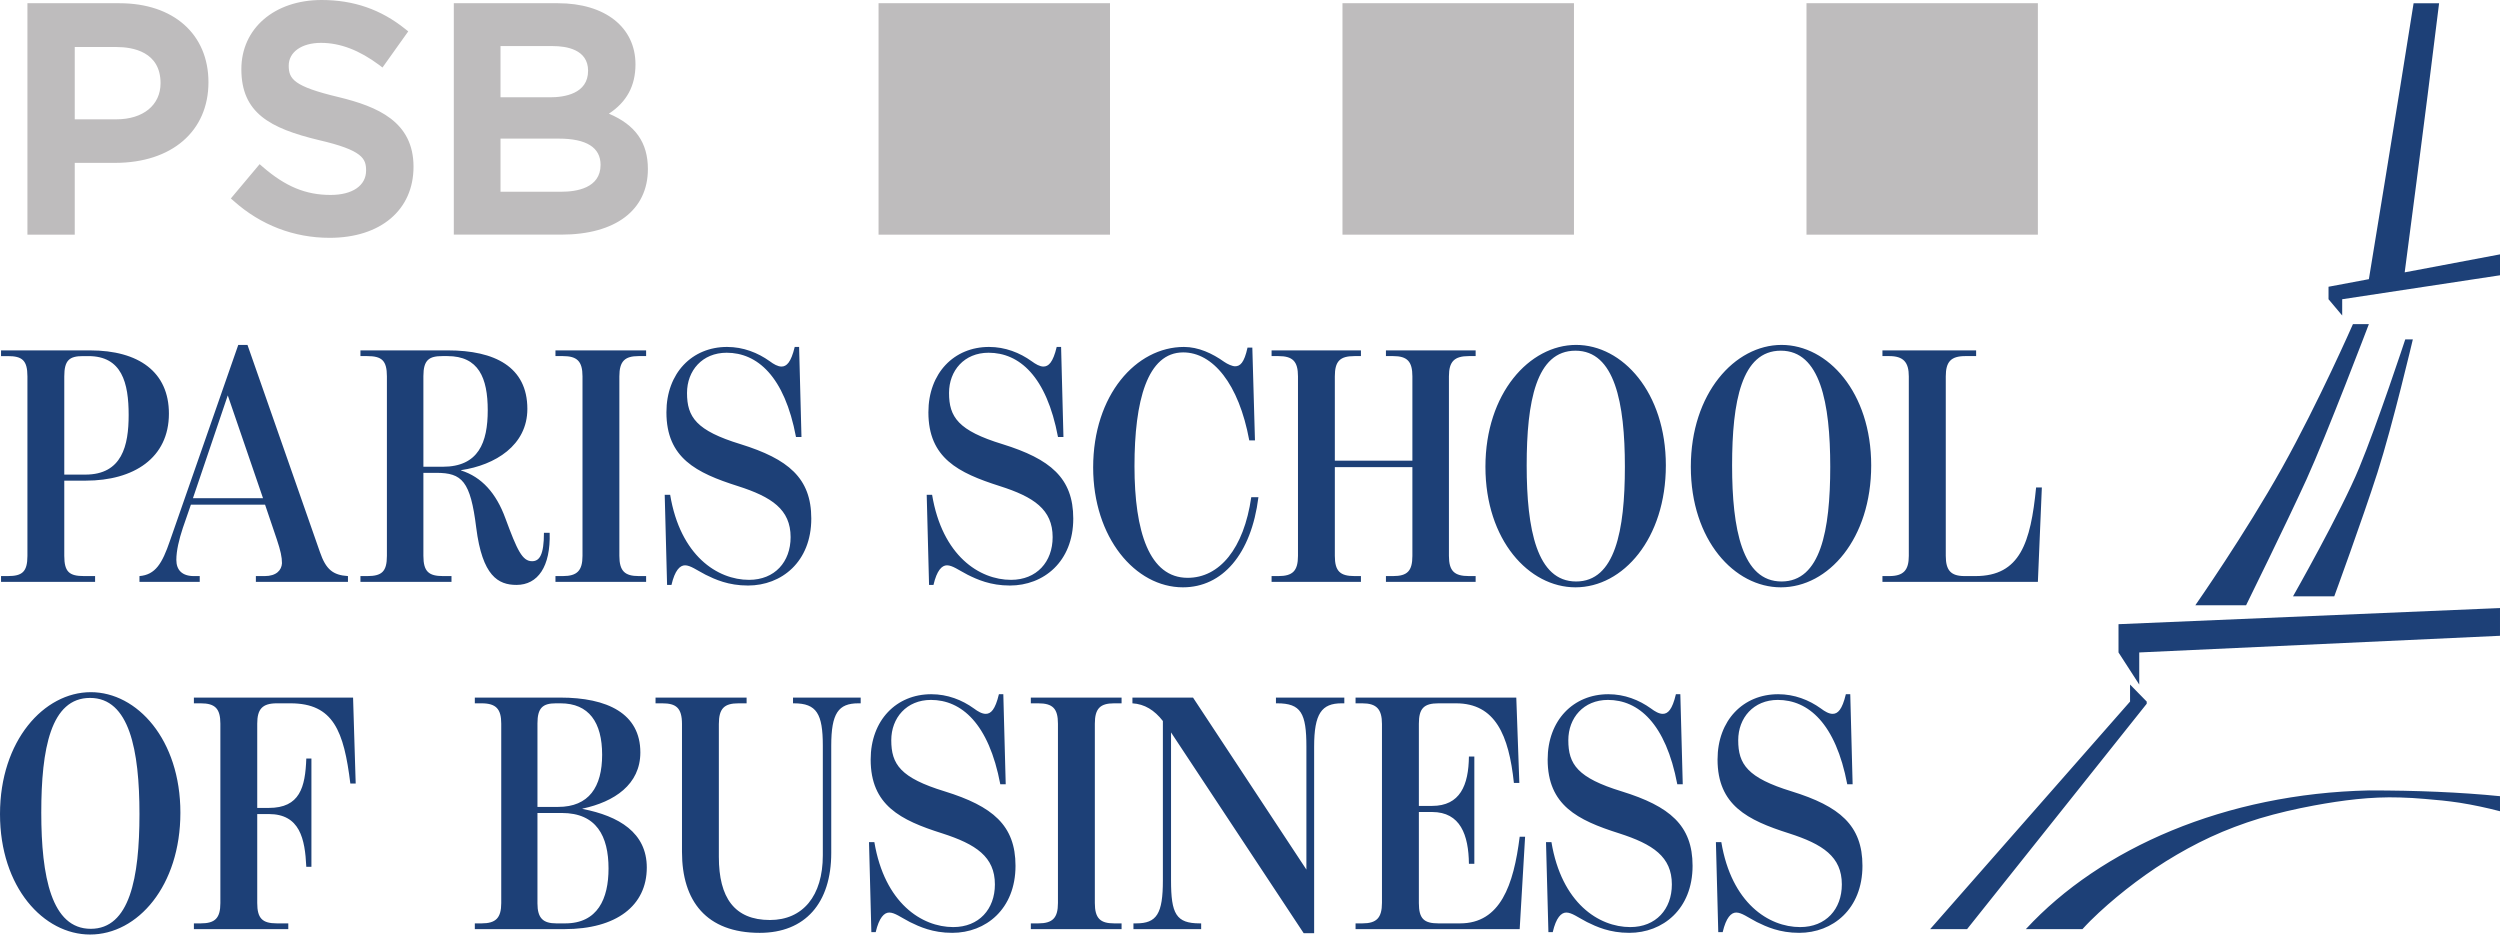
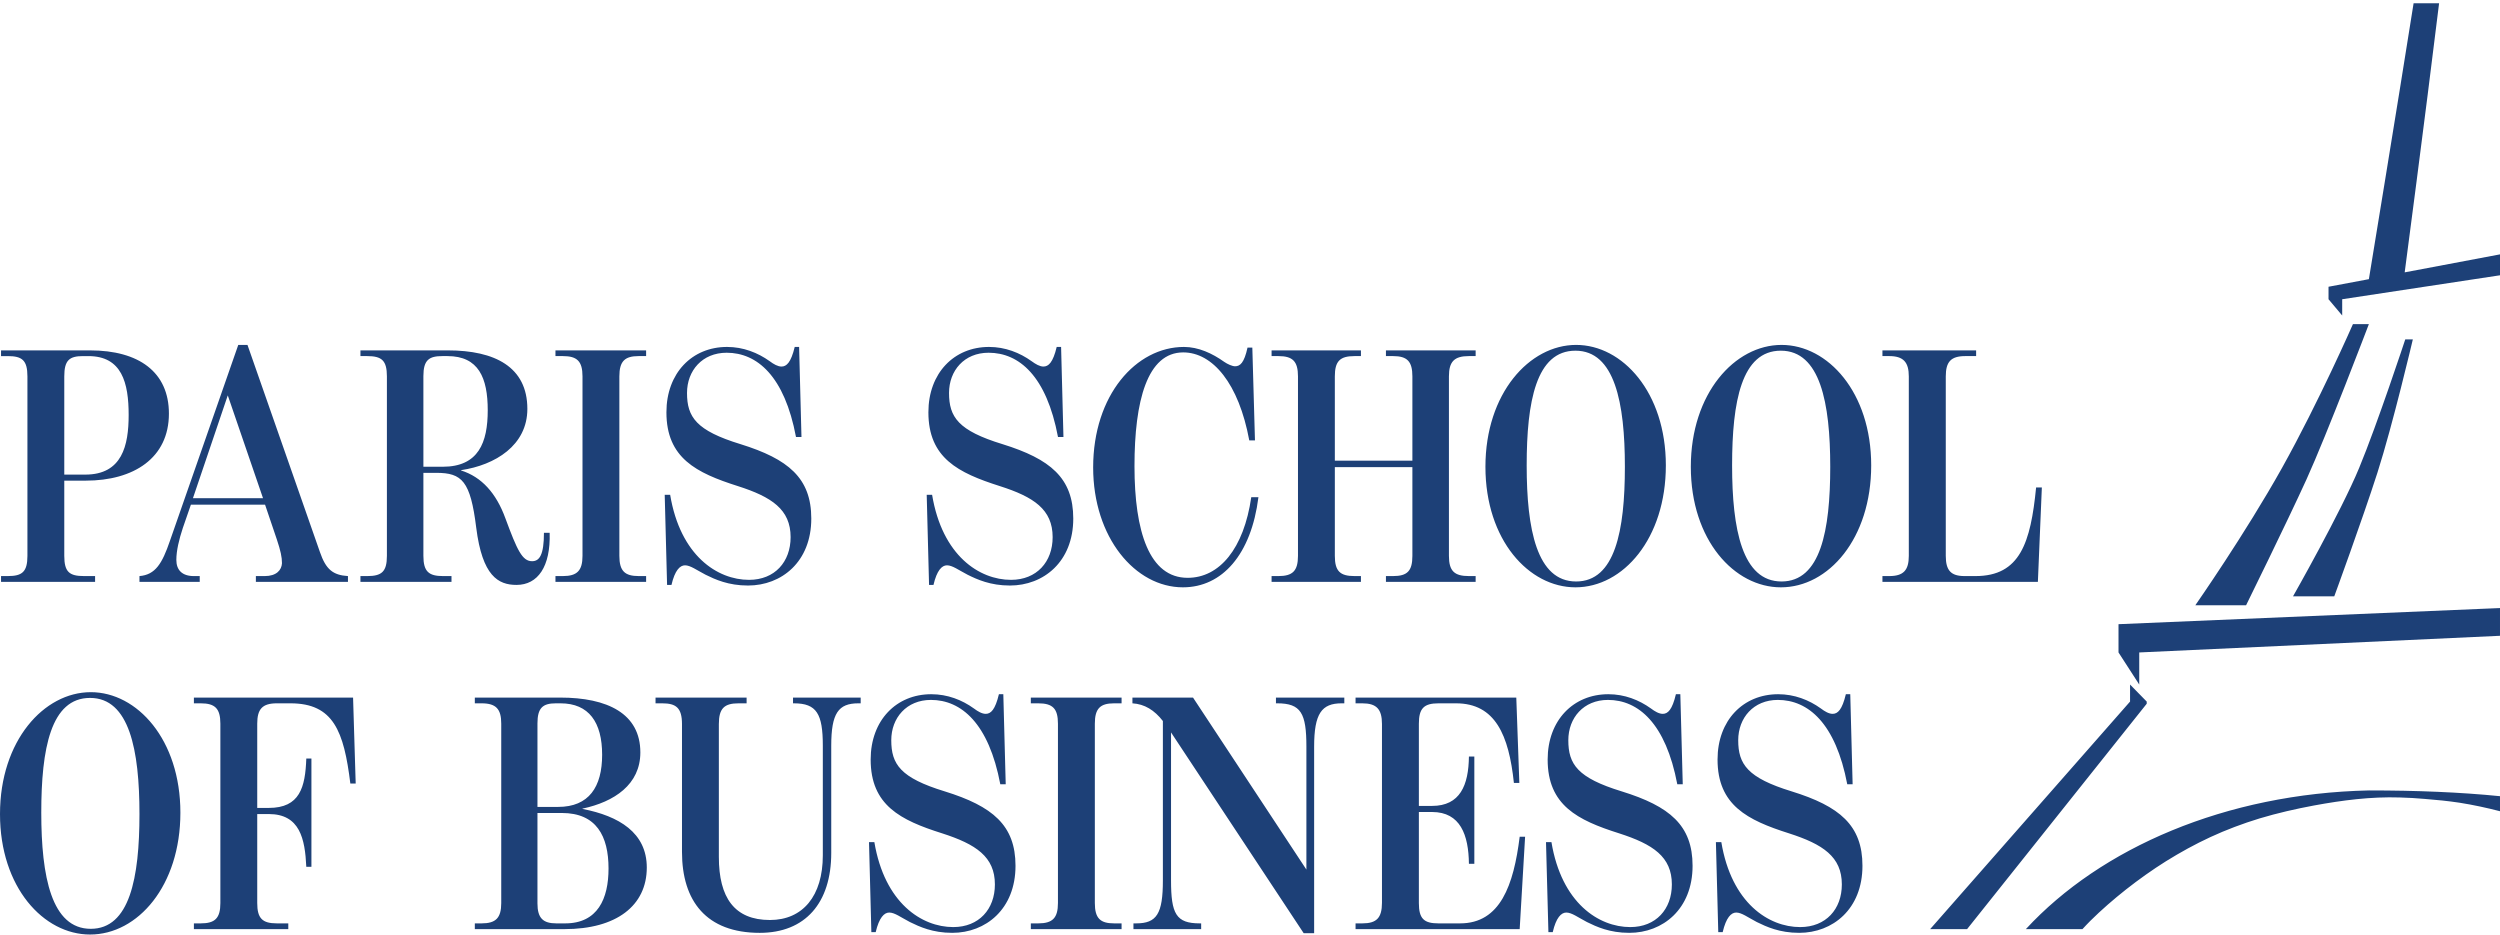
<svg xmlns="http://www.w3.org/2000/svg" viewBox="0 0 642.035 240">
  <path d="M24.421 147.943h-2.857c-3.737 0-5.057-1.04-5.057-5.193v-19.312h5.5c12.34 0 21.372-5.811 21.372-17.217 0-10.69-7.743-16.236-20.25-16.236H.267v1.467h1.74c3.655 0 5.037 1.047 5.037 5.209v46.089c0 4.154-1.382 5.193-5.037 5.193H.267v1.487H24.42v-1.487zM16.507 96.66c0-4.162 1.32-5.209 4.804-5.209h1.39c8.61 0 10.339 6.87 10.339 15.123 0 7.817-1.655 15.31-11.13 15.31h-5.403V96.661zm19.309 51.286v1.483h15.477v-1.483h-1.498c-3.025 0-4.508-1.553-4.508-4.154 0-2.359.685-5.231 1.658-8.178l2.079-6.01h19.047l3.032 8.957c.958 2.872 1.312 4.503 1.312 6.088-.097 1.744-1.397 3.297-4.441 3.297h-2.262v1.483H89.36v-1.483c-3.834-.25-5.648-1.654-7.201-6.178l-18.603-53.19h-2.367l-17.556 50.337c-1.986 5.812-3.73 8.696-7.817 9.03zm22.679-46.409l9.055 26.416H49.546l8.949-26.416zm53.554 19.896c6.606 0 8.77 2.094 10.25 14.072 1.568 12.44 5.651 14.71 10.35 14.71 5.47 0 8.782-4.698 8.51-13.383h-1.468c0 5.652-1.133 7.295-3.04 7.295-2.527 0-3.819-2.783-6.87-11.04-2.352-6.442-6.09-10.603-11.372-12.266v-.078c8.751-1.3 17.023-6.352 17.023-15.734 0-10.779-8.357-15.025-20.429-15.025H92.566v1.467h1.74c3.737 0 5.056 1.129 5.056 5.209v46.089c0 4.064-1.32 5.197-5.056 5.197h-1.74v1.483h23.383v-1.483h-2.164c-3.655 0-5.053-1.133-5.053-5.197v-21.316h3.317zm-3.317-24.86c0-4.16 1.487-5.122 4.87-5.122h1.312c7.995 0 10.343 5.57 10.343 13.912 0 8.26-2.348 14.505-11.565 14.505h-4.96V96.575zm57.199 51.37h-1.911c-3.562 0-4.96-1.3-4.96-5.192v-46.09c0-3.904 1.398-5.212 4.96-5.212h1.91v-1.467H142.65v1.467h1.903c3.648 0 5.041 1.308 5.041 5.212v46.09c0 3.815-1.393 5.193-5.04 5.193h-1.904v1.483h23.282v-1.483zm26.42.97c-8.081 0-17.638-6.162-20.246-21.837h-1.398l.608 23.138h1.129c.868-3.737 2.176-5.033 3.476-5.033 1.382 0 2.958 1.21 5.306 2.428 2.44 1.2 5.811 2.764 10.876 2.764 8.599 0 16.248-6.068 16.248-17.202 0-10.432-5.929-15.29-18.164-19.105-11.393-3.48-13.752-6.96-13.752-13.15 0-5.741 3.92-10.33 10.183-10.33 7.809 0 14.858 5.986 17.805 21.643h1.405l-.607-23.13h-1.129c-.957 4-2.102 5.036-3.39 5.036-.954 0-2.009-.603-3.04-1.377-3.048-2.173-6.778-3.66-10.955-3.66-8.957 0-15.563 6.696-15.563 16.786 0 11.74 7.65 15.55 18.339 18.95 8.692 2.775 13.554 5.998 13.554 13.11 0 6.36-4.071 10.97-10.685 10.97zm67.283 0c-8.085 0-17.646-6.162-20.257-21.837h-1.386l.603 23.138h1.137c.868-3.737 2.164-5.033 3.46-5.033 1.398 0 2.97 1.21 5.318 2.428 2.42 1.2 5.823 2.764 10.856 2.764 8.596 0 16.264-6.068 16.264-17.202 0-10.432-5.909-15.29-18.167-19.105-11.386-3.48-13.737-6.96-13.737-13.15 0-5.741 3.9-10.33 10.156-10.33 7.848 0 14.878 5.986 17.828 21.643h1.398l-.604-23.13h-1.128c-.954 4-2.102 5.036-3.414 5.036-.93 0-1.978-.603-3.037-1.377-3.028-2.173-6.773-3.66-10.934-3.66-8.961 0-15.567 6.696-15.567 16.786 0 11.74 7.653 15.55 18.338 18.95 8.712 2.775 13.57 5.998 13.57 13.11 0 6.36-4.099 10.97-10.697 10.97zm63.545-21.217h-1.84c-1.904 13.216-8.16 20.698-16.335 20.698-9.837 0-13.655-11.826-13.655-28.682 0-16.79 3.293-29.21 12.519-29.21 7.563 0 14.27 7.987 16.96 22.592h1.464l-.677-23.819h-1.235c-.86 3.924-1.9 4.792-3.207 4.792-.681 0-1.915-.533-2.776-1.133-3.048-2.176-6.617-3.834-10.342-3.834-12.266 0-23.318 12.34-23.318 30.947 0 17.996 10.799 30.787 23.053 30.787 10.098 0 17.548-8.447 19.39-23.138zm26.328 20.248h-1.666c-3.726 0-5.037-1.3-5.037-5.193v-22.784h19.915v22.784c0 3.893-1.304 5.193-4.956 5.193h-1.837v1.483h23.037v-1.483h-1.724c-3.75 0-5.135-1.3-5.135-5.193v-46.09c0-3.826 1.386-5.212 5.135-5.212h1.724v-1.467h-23.037v1.467h1.837c3.652 0 4.956 1.386 4.956 5.212v21.644h-19.915V96.662c0-3.904 1.311-5.212 5.037-5.212h1.666v-1.467H326.56v1.467h1.747c3.644 0 5.033 1.308 5.033 5.212v46.09c0 3.893-1.39 5.193-5.033 5.193h-1.747v1.483h22.947v-1.483zm55.086 2.89c12.258 0 23.22-12.527 23.22-31.309 0-18.763-11.137-30.947-23.048-30.947-11.982 0-23.287 12.437-23.287 31.29 0 18.872 11.207 30.966 23.115 30.966zm0-60.773c10.09 0 12.698 13.383 12.698 29.807 0 16.443-2.534 29.464-12.526 29.464-10.079 0-12.694-13.368-12.694-29.807 0-16.431 2.436-29.464 12.522-29.464zm52.927-1.483c-12.005 0-23.294 12.437-23.294 31.29 0 18.872 11.215 30.966 23.119 30.966 12.254 0 23.204-12.527 23.204-31.309 0-18.763-11.125-30.947-23.029-30.947zm0 60.754c-10.086 0-12.694-13.368-12.694-29.807 0-16.431 2.43-29.464 12.519-29.464 10.09 0 12.686 13.383 12.686 29.807 0 16.443-2.51 29.464-12.511 29.464zm66.856-24.145H522.9c-1.393 14.154-4.095 22.757-15.559 22.757h-2.795c-3.55 0-4.843-1.468-4.843-5.193v-46.09c0-3.729 1.293-5.212 5.026-5.212h2.768v-1.467h-24.06v1.467h1.735c3.648 0 5.037 1.565 5.037 5.212v46.09c0 3.725-1.39 5.193-5.037 5.193h-1.736v1.483h39.92l1.02-24.24zM23.306 177.76C11.308 177.76 0 190.197 0 209.061 0 227.913 11.219 240 23.13 240c12.259 0 23.197-12.519 23.197-31.293 0-18.771-11.11-30.948-23.021-30.948zm0 60.773c-10.079 0-12.706-13.394-12.706-29.825 0-16.428 2.437-29.472 12.53-29.472 10.087 0 12.687 13.387 12.687 29.826 0 16.423-2.527 29.471-12.511 29.471zm26.489-59.385v1.476h1.755c3.655 0 5.045 1.315 5.045 5.22v46.074c0 3.912-1.39 5.22-5.045 5.22h-1.755v1.475h24.243v-1.475h-2.935c-3.749 0-5.041-1.308-5.041-5.22v-22.858h2.958c7.996 0 9.308 6.345 9.643 13.554h1.315v-27.81h-1.315c-.265 7.393-1.647 12.683-9.643 12.683h-2.958v-21.643c0-3.73 1.292-5.22 5.041-5.22H74.6c11.024 0 13.718 7.139 15.372 20.604h1.374l-.673-22.08H49.795zm99.797 28.596v-.078c8.163-1.74 14.859-6.185 14.859-14.426 0-9.989-8.436-14.092-20.6-14.092h-21.909v1.476h1.74c3.745 0 5.045 1.49 5.045 5.22v46.074c0 3.834-1.397 5.22-5.045 5.22h-1.74v1.475h23.03c13.3 0 21.133-5.998 21.133-15.823 0-8.938-7.135-13.224-16.513-15.046zm-11.565-21.978c0-3.912 1.308-5.142 4.695-5.142h1.214c7.307 0 10.701 4.877 10.701 13.215 0 8.26-3.394 13.387-11.308 13.387h-5.302v-21.46zm7.124 51.372h-2.27c-3.383 0-4.854-1.308-4.854-5.123v-23.228h6.27c8.86 0 11.983 5.914 11.983 14.26 0 7.746-2.776 14.091-11.13 14.091zm58.507-56.513h.26c5.809 0 7.393 2.701 7.393 10.876v28.164c0 10.432-5.142 16.606-13.578 16.606-9.124 0-13.122-5.742-13.122-16.186v-34.15c0-3.994 1.386-5.31 5.037-5.31h2.09v-1.476h-23.387v1.476h1.752c3.476 0 5.041 1.133 5.041 5.31v32.854c0 12.616 6.252 20.78 19.97 20.78 11.666 0 18.361-7.65 18.361-20.515V191.5c0-8.342 1.834-10.876 6.96-10.876h.6v-1.476h-17.377v1.476zm38.973 22.616c-11.406-3.491-13.741-6.964-13.741-13.145 0-5.726 3.92-10.347 10.183-10.347 7.805 0 14.862 6.018 17.817 21.663h1.39l-.616-23.127h-1.132c-.954 3.99-2.071 5.041-3.383 5.041-.961 0-2.005-.6-3.048-1.385-3.04-2.192-6.77-3.656-10.954-3.656-8.95 0-15.551 6.684-15.551 16.774 0 11.733 7.63 15.567 18.342 18.95 8.685 2.795 13.562 6.006 13.562 13.13 0 6.349-4.091 10.95-10.697 10.95-8.089 0-17.634-6.17-20.258-21.819h-1.374l.604 23.12h1.113c.884-3.738 2.18-5.034 3.48-5.034 1.394 0 2.966 1.218 5.302 2.437 2.445 1.202 5.831 2.775 10.88 2.775 8.599 0 16.244-6.08 16.244-17.221 0-10.42-5.909-15.299-18.163-19.106zm22.1-22.617h1.911c3.675 0 5.053 1.315 5.053 5.22v46.074c0 3.834-1.378 5.22-5.053 5.22h-1.91v1.475h23.305v-1.475h-1.92c-3.557 0-4.947-1.308-4.947-5.22v-46.074c0-3.905 1.39-5.22 4.948-5.22h1.919v-1.476H264.73v1.476zm62.95-.001h.328c6.107 0 7.493 2.538 7.493 11.133v31.566l-29.117-44.174h-15.56v1.475c3.134.195 5.645 1.748 7.821 4.543v40.92c0 8.606-1.58 11.051-6.867 11.051h-.693v1.476h17.39v-1.476h-.351c-6.096 0-7.385-2.445-7.385-11.051v-37.99l34.065 51.56h2.686v-47.9c0-8.506 1.927-11.133 7.058-11.133h.693v-1.475h-17.56v1.475zm47.293 56.515h-5.559c-3.744 0-5.03-1.218-5.03-5.22v-23.384h3.388c7.295 0 9.381 5.917 9.467 13.302h1.39v-27.553h-1.39c-.086 7.385-2.266 12.687-9.467 12.687h-3.387v-21.126c0-3.905 1.285-5.22 5.03-5.22h4.523c10.074 0 13.554 8.17 14.85 20.444h1.398l-.783-21.92h-41.278v1.476h1.732c3.652 0 5.05 1.49 5.05 5.31v45.894c0 3.924-1.398 5.31-5.05 5.31h-1.732v1.475h42.15l1.39-23.722h-1.39c-1.553 12.422-4.959 22.247-15.302 22.247zm41.512-33.897c-11.378-3.491-13.718-6.964-13.718-13.145 0-5.726 3.905-10.347 10.176-10.347 7.809 0 14.85 6.018 17.81 21.663h1.4l-.622-23.127h-1.137c-.938 3.99-2.063 5.041-3.371 5.041-.962 0-2.005-.6-3.048-1.385-3.06-2.192-6.77-3.656-10.939-3.656-8.968 0-15.578 6.684-15.578 16.774 0 11.733 7.649 15.567 18.338 18.95 8.693 2.795 13.559 6.006 13.559 13.13 0 6.349-4.088 10.95-10.682 10.95-8.09 0-17.646-6.17-20.242-21.819h-1.397l.618 23.12h1.11c.868-3.738 2.184-5.034 3.484-5.034 1.393 0 2.966 1.218 5.298 2.437 2.437 1.202 5.815 2.775 10.88 2.775 8.599 0 16.252-6.08 16.252-17.221 0-10.42-5.91-15.299-18.19-19.106zm43.65 0c-11.367-3.491-13.738-6.964-13.738-13.145 0-5.726 3.924-10.347 10.164-10.347 7.828 0 14.866 6.018 17.84 21.663h1.378l-.607-23.127h-1.133c-.95 3.99-2.074 5.041-3.394 5.041-.958 0-1.993-.6-3.032-1.385-3.045-2.192-6.797-3.656-10.958-3.656-8.961 0-15.567 6.684-15.567 16.774 0 11.733 7.68 15.567 18.33 18.95 8.712 2.795 13.59 6.006 13.59 13.13 0 6.349-4.091 10.95-10.71 10.95-8.08 0-17.64-6.17-20.241-21.819h-1.39l.607 23.12h1.133c.876-3.738 2.172-5.034 3.473-5.034 1.393 0 2.958 1.218 5.29 2.437 2.448 1.202 5.831 2.775 10.884 2.775 8.591 0 16.248-6.08 16.248-17.221 0-10.42-5.898-15.299-18.167-19.106zm83.927-35.683l5.325 8.241v-8.24l92.646-4.279v-7.123l-97.971 4.142v7.26zm55.408-14.408s7.131-19.451 11.09-31.768c3.94-12.305 9.09-34.217 9.09-34.217h-1.947s-7.143 21.671-11.837 32.995c-4.676 11.328-16.988 32.99-16.988 32.99h10.592zm-48.164 27.024l-4.278-4.372v4.372l-51.341 58.44h9.486l46.133-57.884v-.556zm-31.04 58.44h14.535c.681-.708 1.312-1.444 2.028-2.13 2.884-2.86 5.979-5.53 9.167-8.057 3.293-2.585 6.723-5.037 10.277-7.26 3.675-2.281 7.443-4.364 11.378-6.186 4.08-1.888 8.311-3.472 12.628-4.795 4.57-1.37 9.28-2.449 13.979-3.325 7.357-1.35 14.598-2.296 22.075-2.059 2.157.054 4.306.187 6.423.374 2.982.23 5.94.53 8.922.977 3.465.553 6.945 1.292 10.355 2.184v-3.866c-10.187-1.02-21.402-1.479-33.672-1.479-36.728.806-68.846 14.753-88.096 35.622zm72.074-115.501c5.157-11.324 16.018-39.87 16.018-39.87h-4.091s-8.736 19.931-18.21 36.919c-9.487 16.98-22.267 35.276-22.267 35.276h13.037s10.34-20.982 15.513-32.325zm25.217-53.166S622.7 31.051 626.391.847h-6.548c-4.091 25.945-11.483 70.797-11.483 70.847l-10.363 1.947v3.207l3.511 4.177v-4.177l40.527-6.15v-5.372l-24.477 4.62z" fill="#1d4077" />
-   <path d="M30.692.829H7.044v59.43h12.153V41.827h10.35c14.575 0 23.987-8.128 23.987-20.706C53.534 8.785 44.562.83 30.692.83zm-.802 29.814H19.197V12.075H29.89c4.223 0 11.343 1.21 11.343 9.292 0 5.625-4.473 9.276-11.343 9.276zm57.06-5.707c-11.534-2.748-12.803-4.655-12.803-8.088 0-3.484 3.329-5.84 8.288-5.84 4.928 0 9.813 1.869 14.96 5.692l.833.638 6.613-9.28-.774-.615C97.834 2.429 90.808 0 82.598 0 70.465 0 61.983 7.303 61.983 17.77c0 11.211 7.29 15.17 19.895 18.206 11.3 2.616 12.138 4.78 12.138 7.829 0 3.853-3.492 6.259-9.117 6.259-6.388 0-11.592-2.16-17.42-7.205l-.806-.697-7.392 8.81.751.653c6.933 6.182 15.431 9.452 24.618 9.452 13.087 0 21.546-7.155 21.546-18.253 0-11.608-9.253-15.458-19.245-17.888zm69.42 4.26c4.59-3.013 6.829-7.167 6.829-12.671 0-9.533-7.813-15.696-19.9-15.696h-26.754v59.426h27.587c13.94 0 22.255-6.306 22.255-16.847 0-6.766-3.188-11.336-10.016-14.212zm-27.832-17.358h13.465c3.387 0 9.027.83 9.027 6.33 0 5.94-6.131 6.82-9.767 6.82h-12.725v-13.15zm15.664 37.401h-15.664v-13.64h14.94c7.132 0 10.756 2.27 10.756 6.742 0 6.007-6.275 6.898-10.032 6.898zm81.424 11.02h59.438V.829h-59.438v59.43zm119.14 0h59.45V.829h-59.45v59.43zM463.93.829v59.43h59.426V.829H463.93z" fill="#bebcbd" />
</svg>